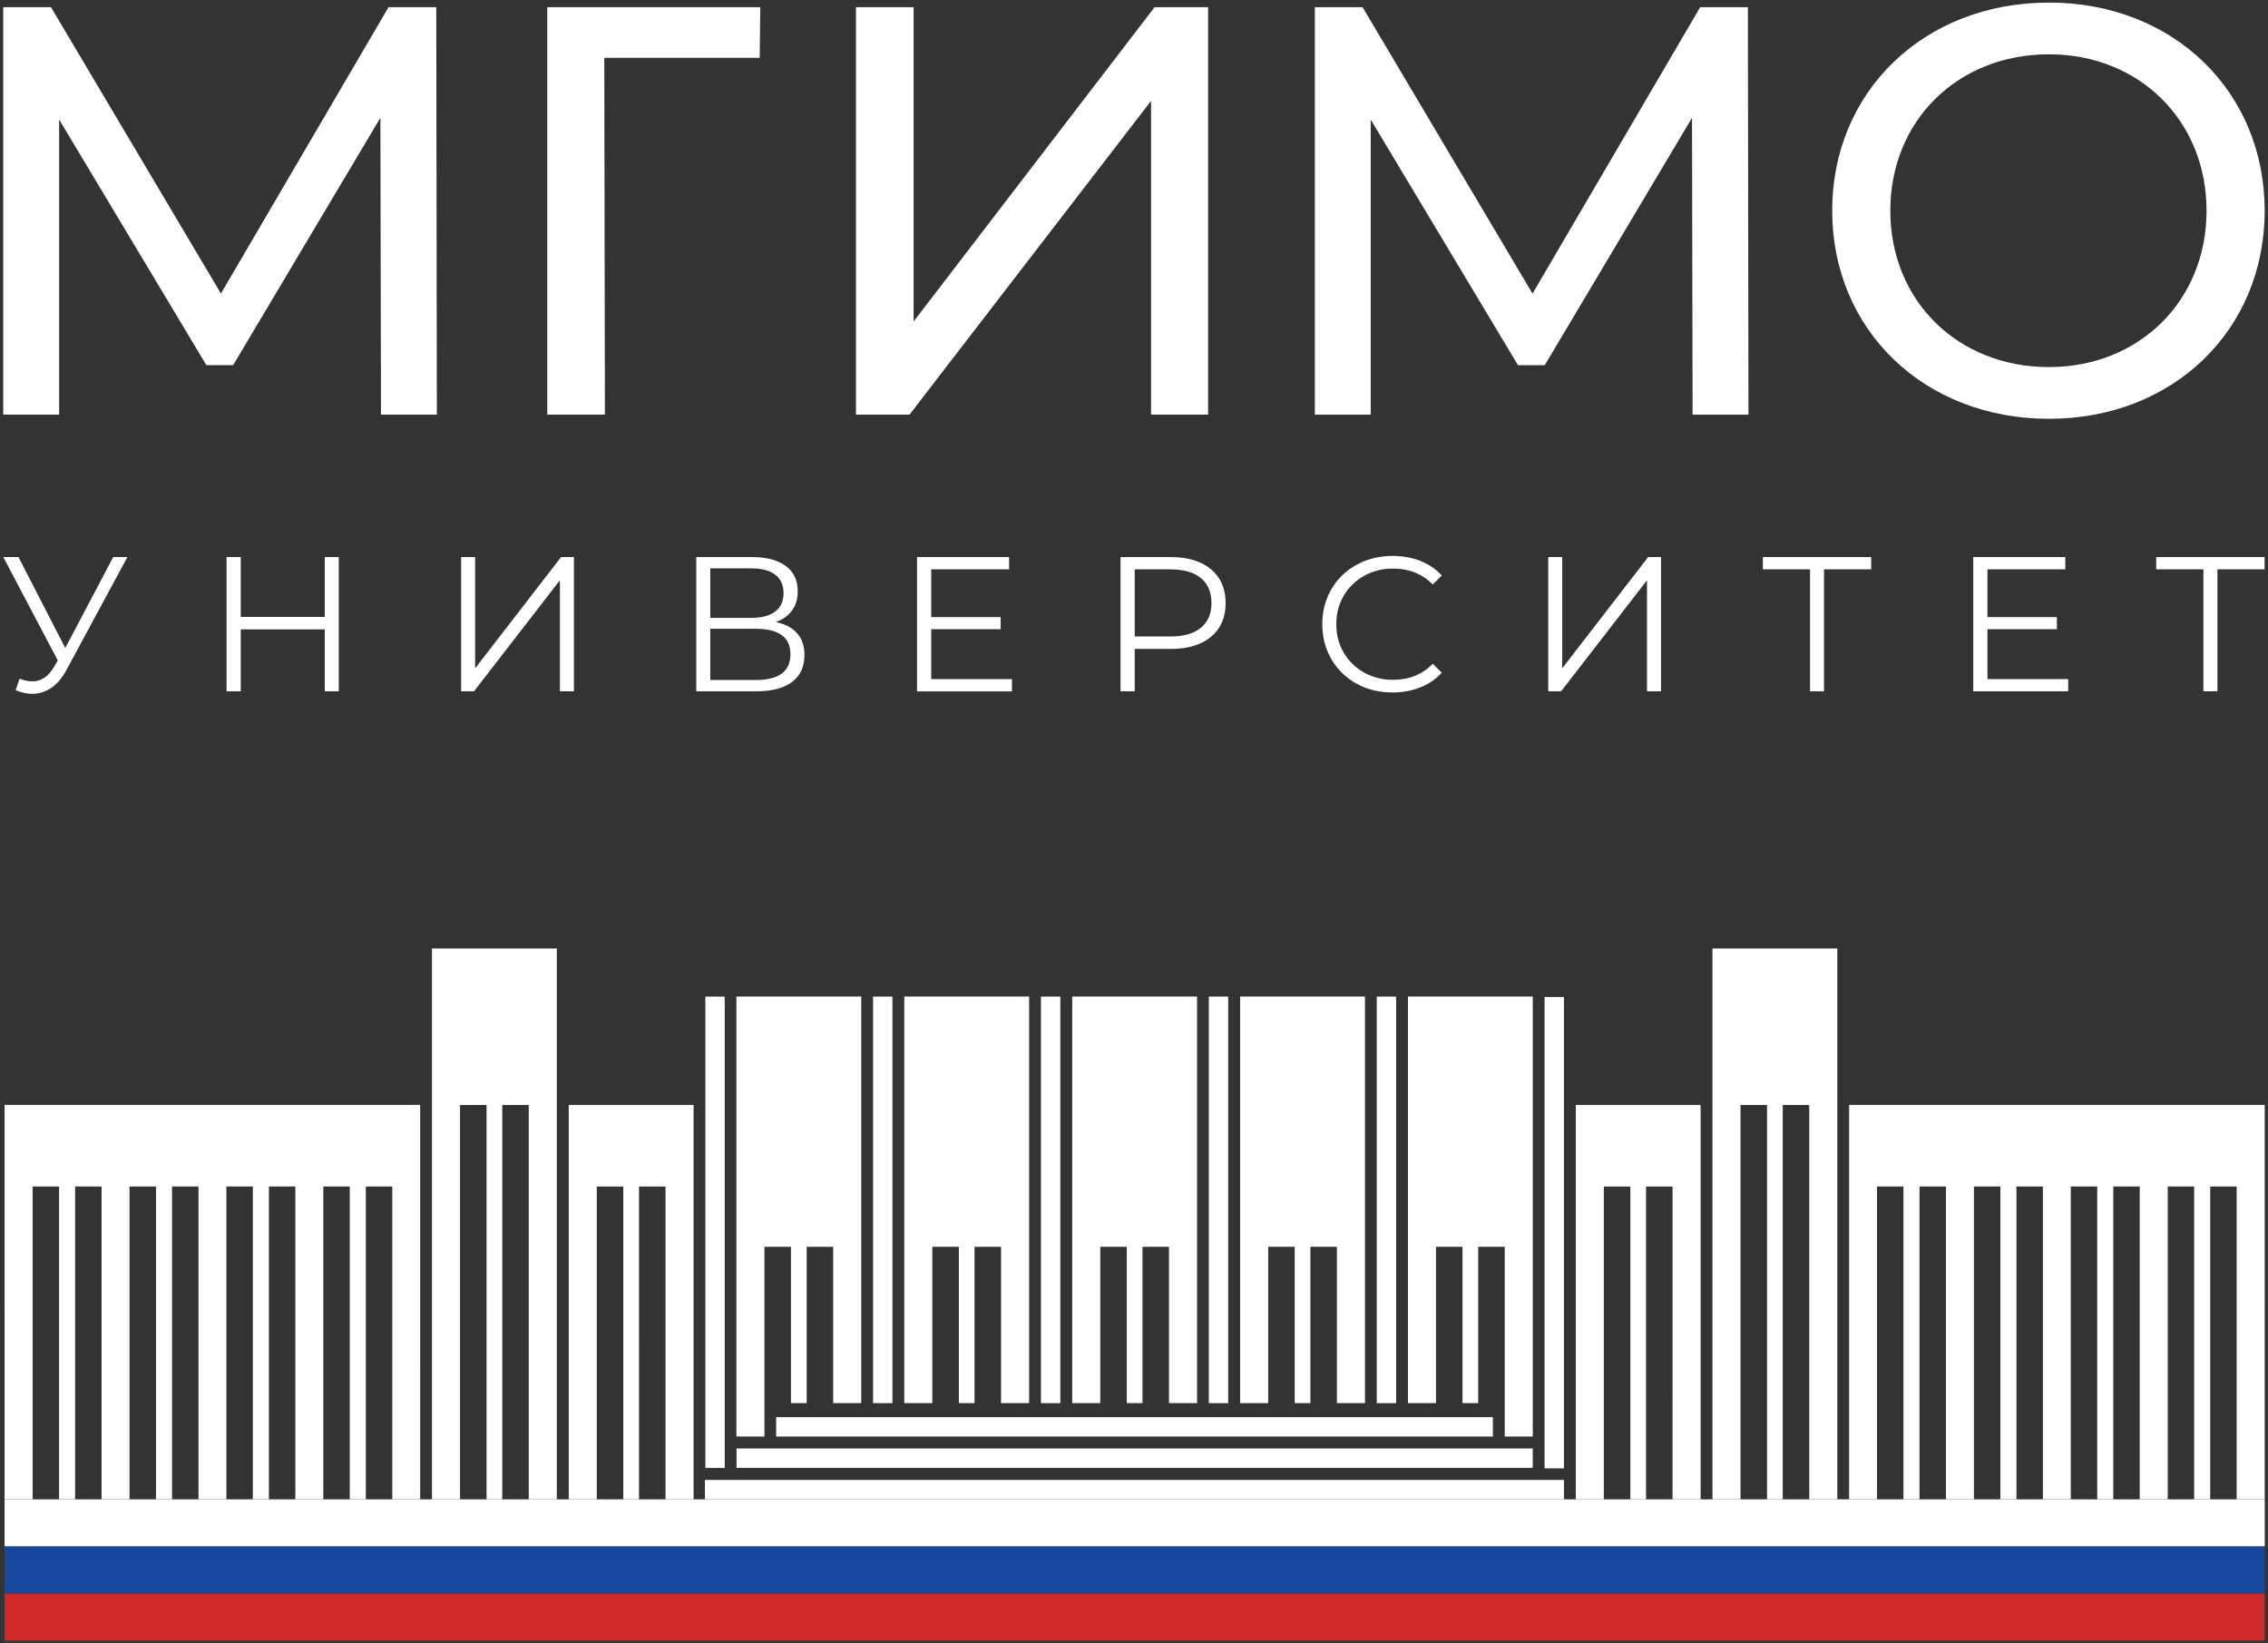
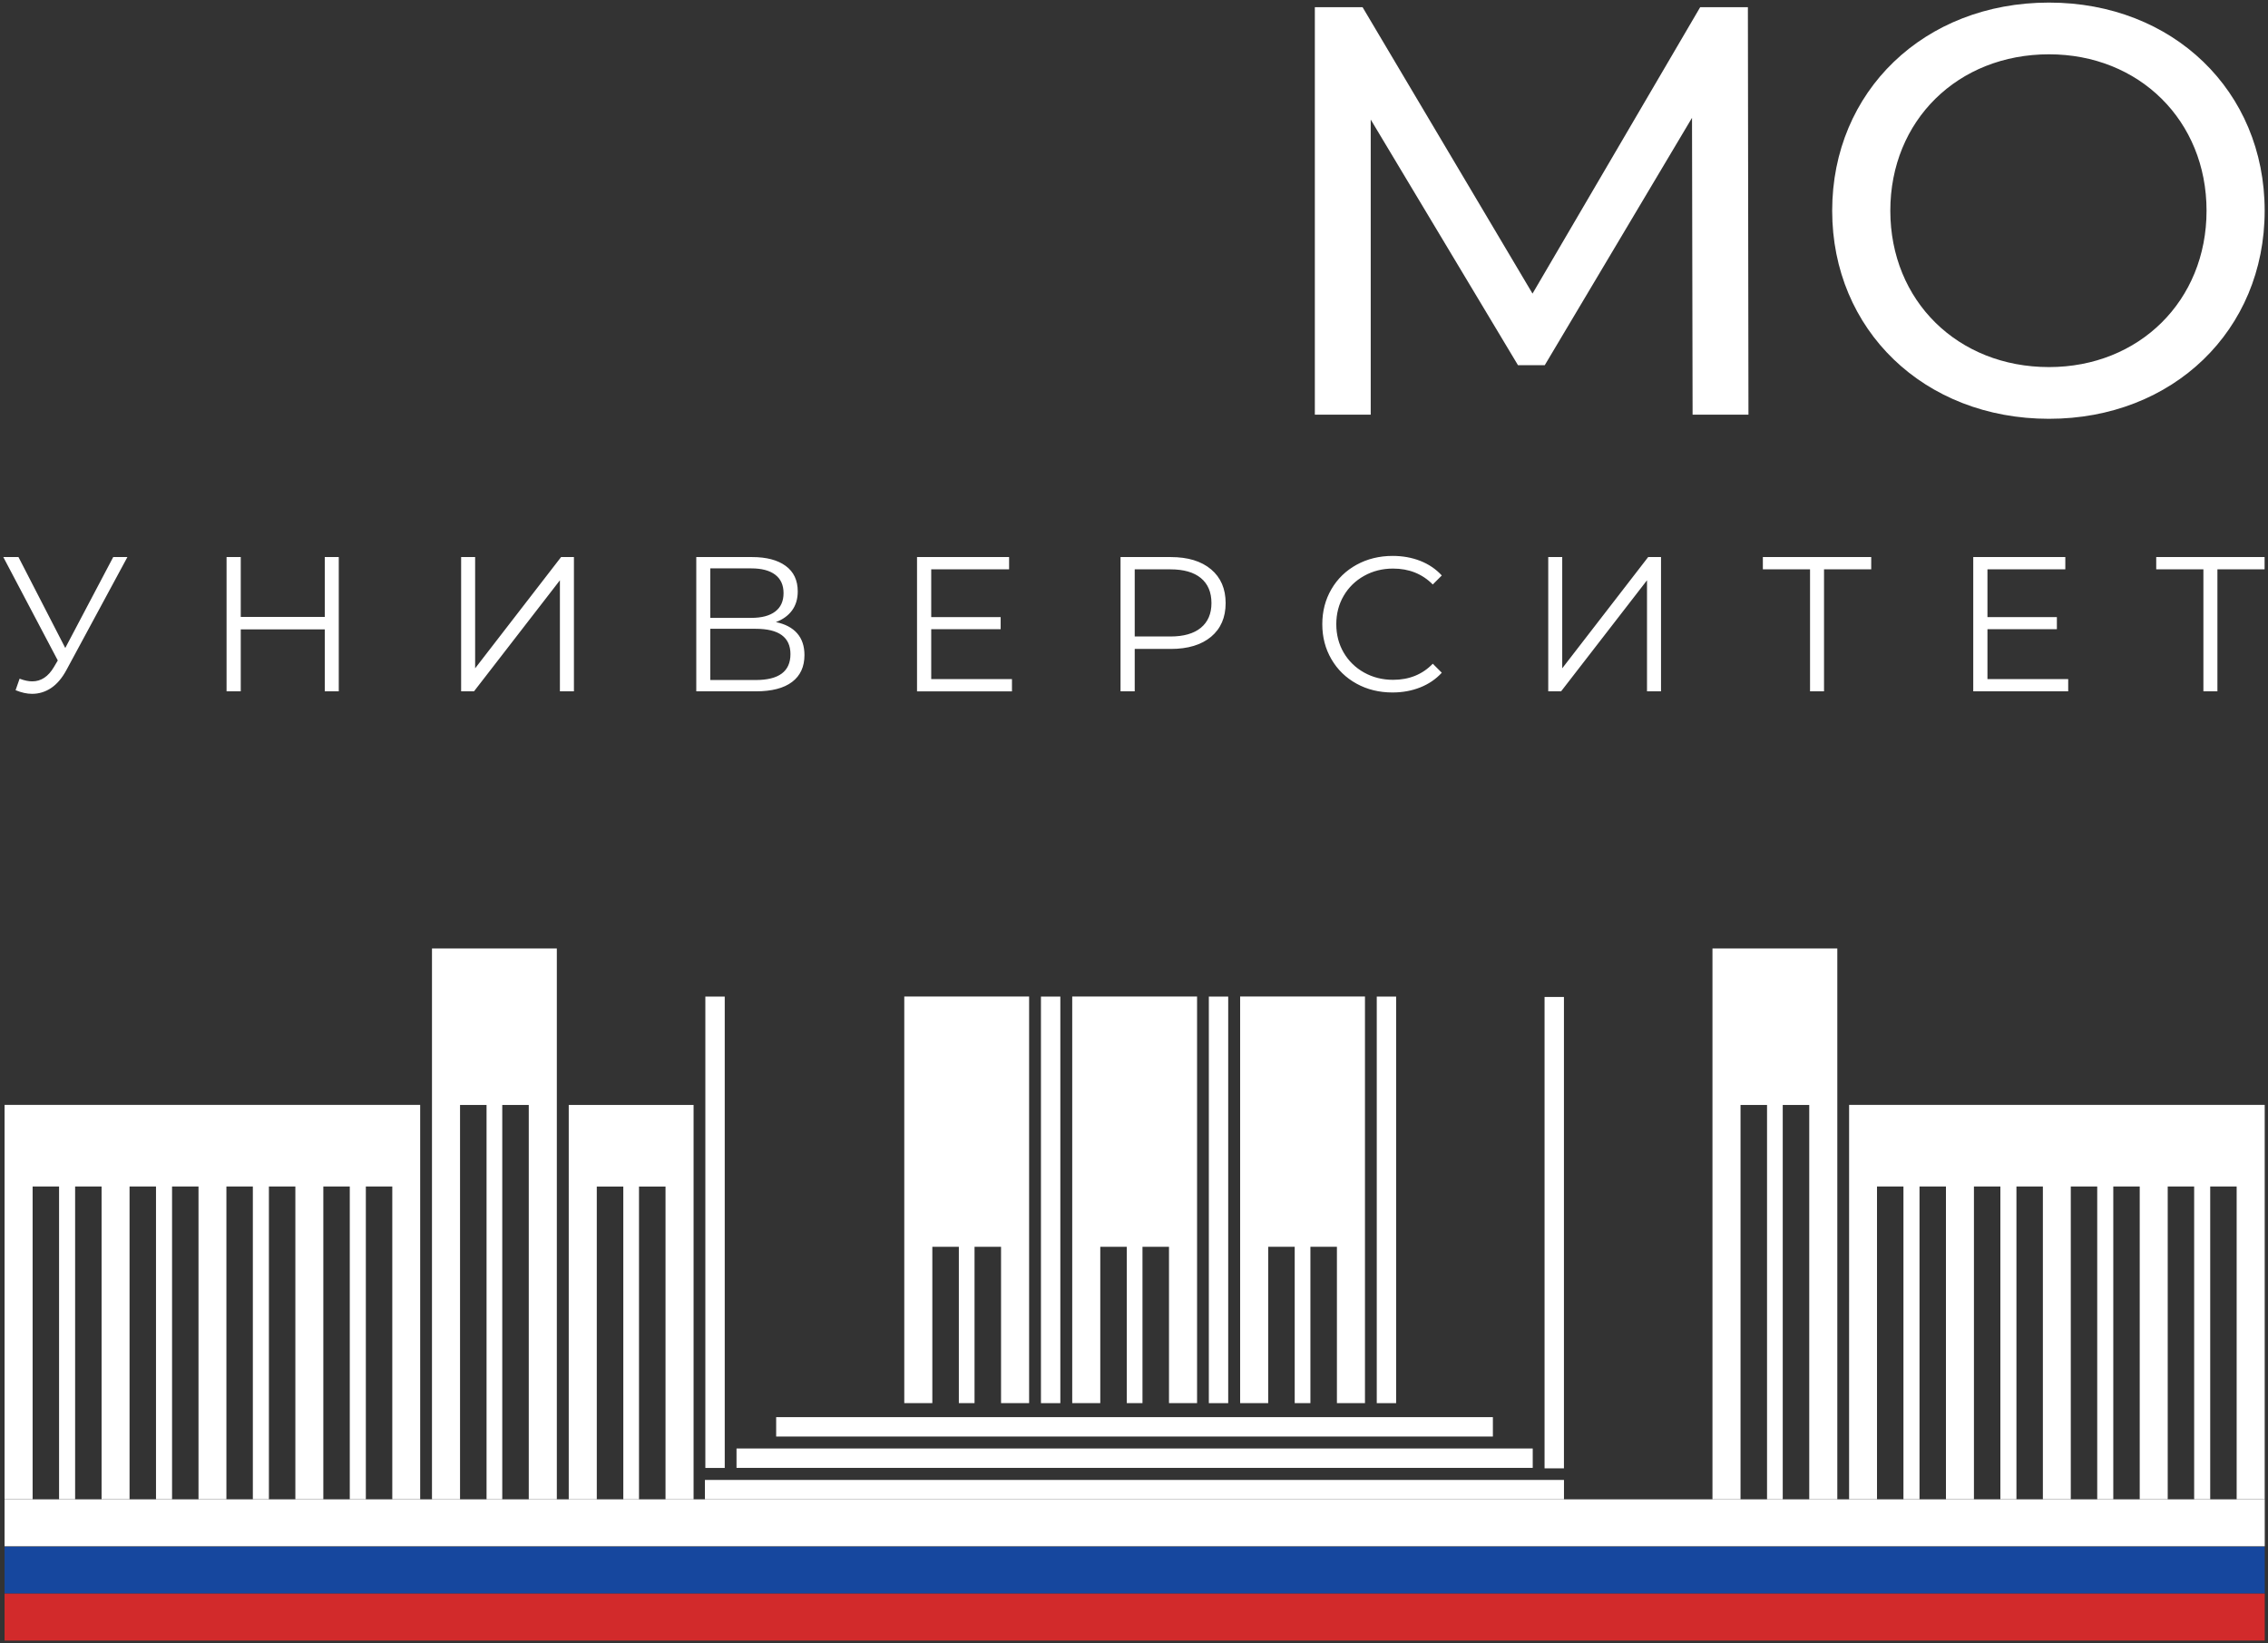
<svg xmlns="http://www.w3.org/2000/svg" width="588" height="426" viewBox="0 0 588 426" fill="none">
  <rect x="0" y="0" width="588" height="426" fill="#333333" stroke="none" />
  <path d="M187.894 258.364H182.868V380.566H187.894V258.364Z" fill="white" />
-   <path d="M231.374 258.364H226.348V363.766H231.374V258.364Z" fill="white" />
  <path d="M274.903 258.364H269.877V363.766H274.903V258.364Z" fill="white" />
  <path d="M318.424 258.364H313.402V363.766H318.424V258.364Z" fill="white" />
  <path d="M361.959 258.364H356.938V363.766H361.959V258.364Z" fill="white" />
  <path d="M405.466 258.463H400.441V380.666H405.466V258.463Z" fill="white" />
  <path d="M201.227 372.422H387.044V367.396H201.227V372.422Z" fill="white" />
  <path d="M190.949 380.546H397.375V375.521H190.949V380.546Z" fill="white" />
  <path d="M182.757 388.699H405.476V383.674H182.757V388.699Z" fill="white" />
-   <path d="M198.194 323.233H205.065V363.757H209.136V323.233H216.01V363.757H223.284V258.348H190.92V372.416H198.194L198.194 323.233Z" fill="white" />
  <path d="M241.715 323.233H248.59V363.757H252.657V323.233H259.531V363.757H266.808V258.348H234.441V363.757H241.715L241.715 323.233Z" fill="white" />
  <path d="M285.258 323.233H292.129V363.757H296.199V323.233H303.073V363.757H310.351V258.348H277.984V363.757H285.258L285.258 323.233Z" fill="white" />
  <path d="M328.793 323.233H335.664V363.757H339.734V323.233H346.609V363.757H353.882V258.348H321.519V363.757H328.792L328.793 323.233Z" fill="white" />
-   <path d="M372.3 323.233H379.171V363.757H383.241V323.233H390.115V372.416H397.389V258.348H365.025V363.757H372.299L372.3 323.233Z" fill="white" />
  <path d="M111.995 388.7H119.269V286.462H126.143V388.7H130.214V286.462H137.088V388.7H144.362V245.893H111.995L111.995 388.7Z" fill="white" />
  <path d="M147.451 388.7H154.725L154.722 307.61H161.596L161.599 388.7H165.669L165.667 307.61H172.541V388.7H179.818V286.458H147.452L147.451 388.7Z" fill="white" />
  <path d="M1.185 286.445L1.187 388.685H8.458V307.596H15.315V388.685H19.477V307.596H26.334V388.685H33.588V307.596H40.445V388.685H44.607V307.596H51.464V388.685H58.697V307.596H65.555V388.685H69.716V307.596H76.574V388.685H83.827V307.596H90.684V388.685H94.847V307.596H101.704V388.685H108.937L108.934 286.445H1.185Z" fill="white" />
  <path d="M443.973 388.7H451.247V286.462H458.121V388.7H462.192V286.462H469.063V388.7H476.34V245.893H443.973L443.973 388.7Z" fill="white" />
-   <path d="M408.534 388.7H415.808V307.61H422.686L422.683 388.7H426.753V307.61H433.628L433.625 388.7H440.902V286.458H408.535L408.534 388.7Z" fill="white" />
  <path d="M479.398 286.445L479.395 388.685H486.632V307.596H493.486V388.685H497.651V307.596H504.505V388.685H511.762V307.596H518.616V388.685H522.781V307.596H529.635V388.685H536.871V307.596H543.725V388.685H547.89V307.596H554.744V388.685H562.001V307.596H568.855V388.685H573.017V307.596H579.874V388.685H587.145L587.148 286.445H479.398Z" fill="white" />
  <path d="M1.185 413.131H587.156V400.963H1.185V413.131Z" fill="#16479E" />
  <path d="M1.185 400.872H587.156V388.705H1.185V400.872Z" fill="white" />
  <path d="M1.185 425.317H587.156V413.147H1.185V425.317Z" fill="#D22A2B" />
-   <path d="M299.334 1.859L236.86 83.346V1.859H221.921V107.49H235.804L298.423 26.157V107.49H313.217V1.859H299.334ZM141.883 1.859V107.49H156.827L156.671 14.988H196.958L197.11 1.86L141.883 1.859ZM100.734 1.859L57.278 76.099L13.213 1.859H0.839V107.49H15.329V30.985L53.502 94.663H60.444L98.62 30.534L98.772 107.49H113.259L113.107 1.859H100.734Z" fill="white" />
  <path d="M453.305 107.503L453.156 1.872H440.783L397.32 76.115L353.262 1.872H340.885V107.503H355.372V30.997L393.552 94.675H400.491L438.671 30.543L438.82 107.502L453.305 107.503Z" fill="white" />
  <path d="M29.353 144.419L16.922 167.991L4.789 144.419H0.857L14.982 171.221L13.986 172.914C12.526 175.399 10.657 176.642 8.368 176.642C7.373 176.642 6.279 176.412 5.083 175.948L4.04 178.931C5.568 179.561 6.99 179.876 8.317 179.876C10.105 179.876 11.758 179.368 13.268 178.359C14.771 177.346 16.092 175.799 17.22 173.706L33.03 144.419L29.353 144.419ZM84.2 144.419V159.931H62.419V144.419H58.739V179.23H62.419V163.17H84.2V179.23H87.83V144.419H84.2ZM119.552 179.23H122.888L145.162 150.437V179.23H148.796V144.419H145.464L123.182 173.26V144.419H119.552L119.552 179.23ZM201.154 161.279C202.946 160.612 204.337 159.61 205.333 158.269C206.325 156.924 206.823 155.279 206.823 153.322C206.823 150.436 205.78 148.232 203.687 146.705C201.605 145.181 198.703 144.419 194.988 144.419H180.518V179.23H195.933C200.077 179.23 203.216 178.417 205.357 176.792C207.497 175.17 208.563 172.847 208.563 169.83C208.563 167.51 207.934 165.631 206.674 164.188C205.414 162.746 203.575 161.773 201.154 161.279ZM184.145 147.352H194.791C197.473 147.352 199.539 147.901 200.981 148.995C202.421 150.085 203.142 151.68 203.142 153.769C203.142 155.858 202.421 157.447 200.981 158.54C199.539 159.638 197.473 160.183 194.791 160.183H184.145V147.352ZM195.932 176.294H184.145V163.017H195.932C201.933 163.017 204.933 165.208 204.933 169.583C204.933 174.059 201.933 176.294 195.932 176.294ZM241.429 176.047V163.115H259.43V159.983H241.429V147.603H261.617V144.42H237.748V179.231H262.362V176.048L241.429 176.047ZM303.536 144.419H290.509V179.23H294.187V168.238H303.536C307.979 168.238 311.46 167.185 313.983 165.082C316.499 162.976 317.758 160.067 317.758 156.356C317.758 152.641 316.499 149.726 313.983 147.603C311.46 145.48 307.979 144.419 303.536 144.419ZM303.435 165.008H294.187V147.603H303.435C306.885 147.603 309.516 148.354 311.341 149.865C313.167 151.375 314.081 153.535 314.081 156.356C314.081 159.106 313.167 161.236 311.341 162.746C309.516 164.253 306.885 165.008 303.435 165.008ZM361.015 179.524C363.605 179.524 365.996 179.088 368.204 178.211C370.412 177.333 372.274 176.064 373.798 174.404L371.461 172.071C368.776 174.851 365.346 176.243 361.167 176.243C358.417 176.243 355.912 175.613 353.656 174.357C351.401 173.097 349.64 171.37 348.36 169.186C347.084 166.995 346.447 164.54 346.447 161.825C346.447 159.105 347.084 156.65 348.36 154.466C349.64 152.275 351.401 150.552 353.656 149.292C355.912 148.032 358.417 147.402 361.167 147.402C365.312 147.402 368.742 148.781 371.461 151.527L373.798 149.19C372.274 147.534 370.418 146.275 368.231 145.411C366.04 144.551 363.656 144.121 361.065 144.121C357.622 144.121 354.503 144.883 351.716 146.407C348.933 147.934 346.755 150.047 345.181 152.746C343.603 155.448 342.817 158.476 342.817 161.824C342.817 165.17 343.603 168.197 345.181 170.899C346.755 173.602 348.926 175.715 351.692 177.239C354.462 178.766 357.571 179.524 361.015 179.524ZM401.395 179.23H404.727L427.002 150.437V179.23H430.636V144.418H427.303L405.022 173.26V144.418H401.395L401.395 179.23ZM485.131 144.418H457.038V147.602H469.269V179.23H472.896V147.602H485.13L485.131 144.418ZM515.265 176.047V163.115H533.265V159.982H515.265V147.602H535.453V144.419H511.583V179.23H536.201V176.047L515.265 176.047ZM587.117 144.418H559.021V147.602H571.252V179.23H574.886V147.602H587.117V144.418Z" fill="white" />
  <path d="M587.135 54.621C587.135 23.576 563.324 0.669 531.225 0.669C498.822 0.669 475.01 23.726 475.01 54.621C475.01 85.514 498.822 108.574 531.225 108.574C563.324 108.574 587.135 85.666 587.135 54.621ZM531.225 95.165C507.566 95.165 490.082 77.98 490.082 54.621C490.082 31.26 507.566 14.078 531.225 14.078C554.584 14.078 572.068 31.259 572.068 54.621C572.068 77.98 554.584 95.165 531.225 95.165Z" fill="white" />
</svg>